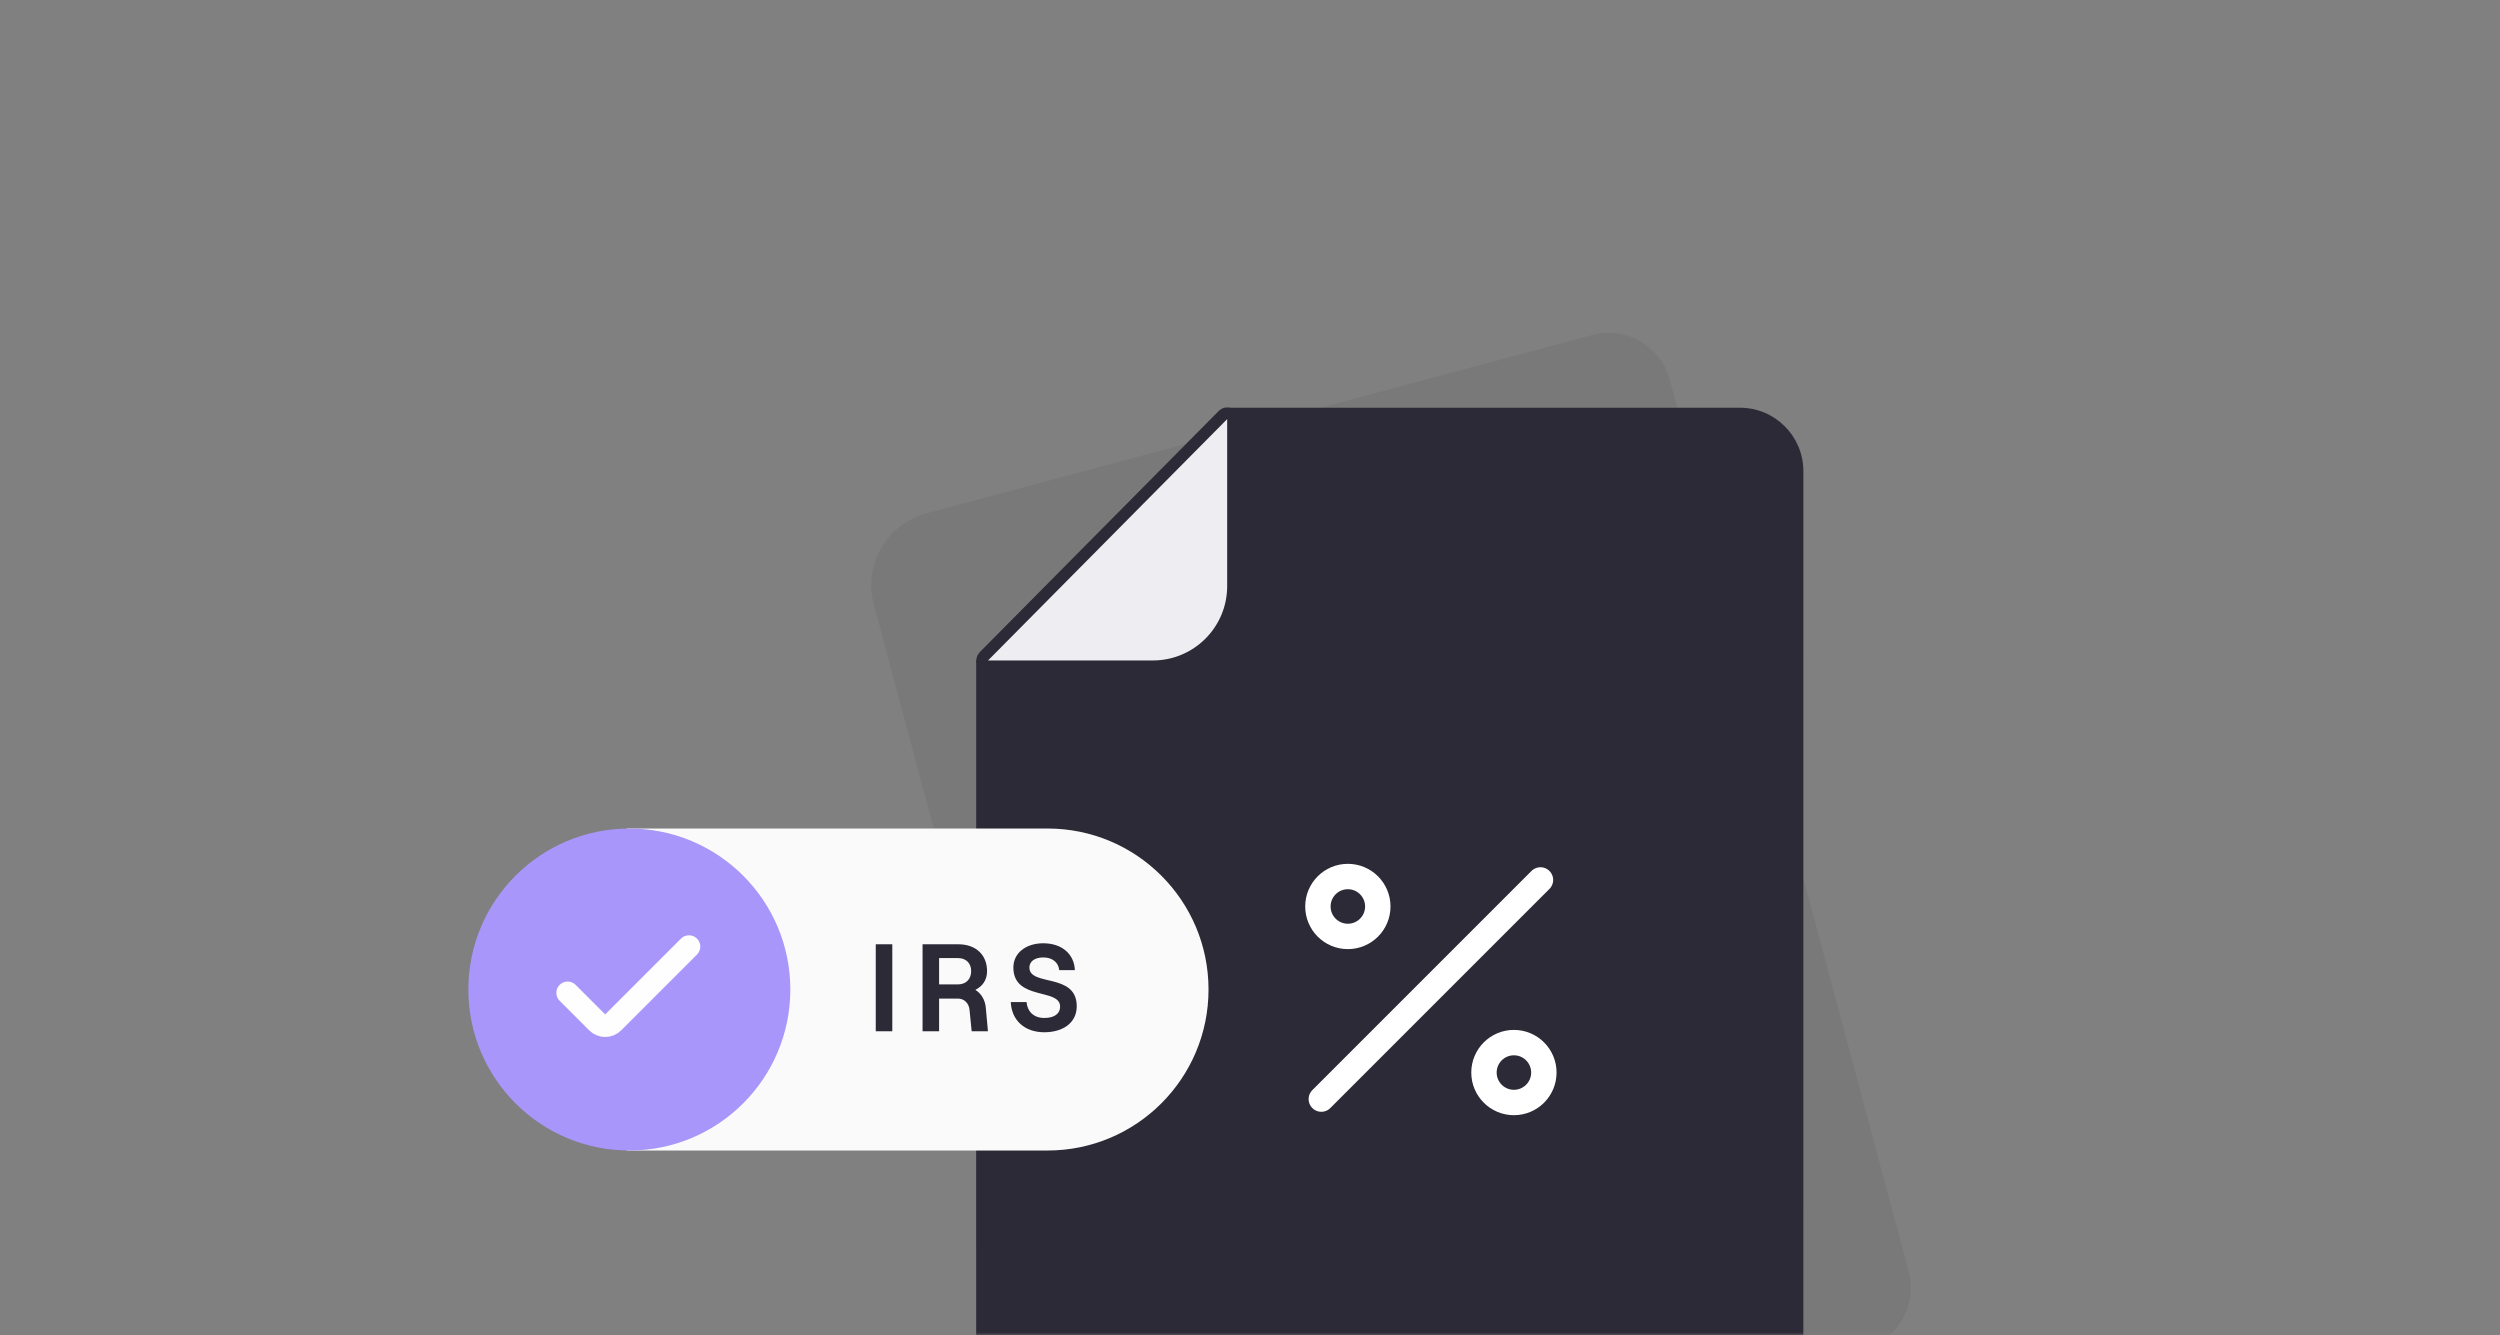
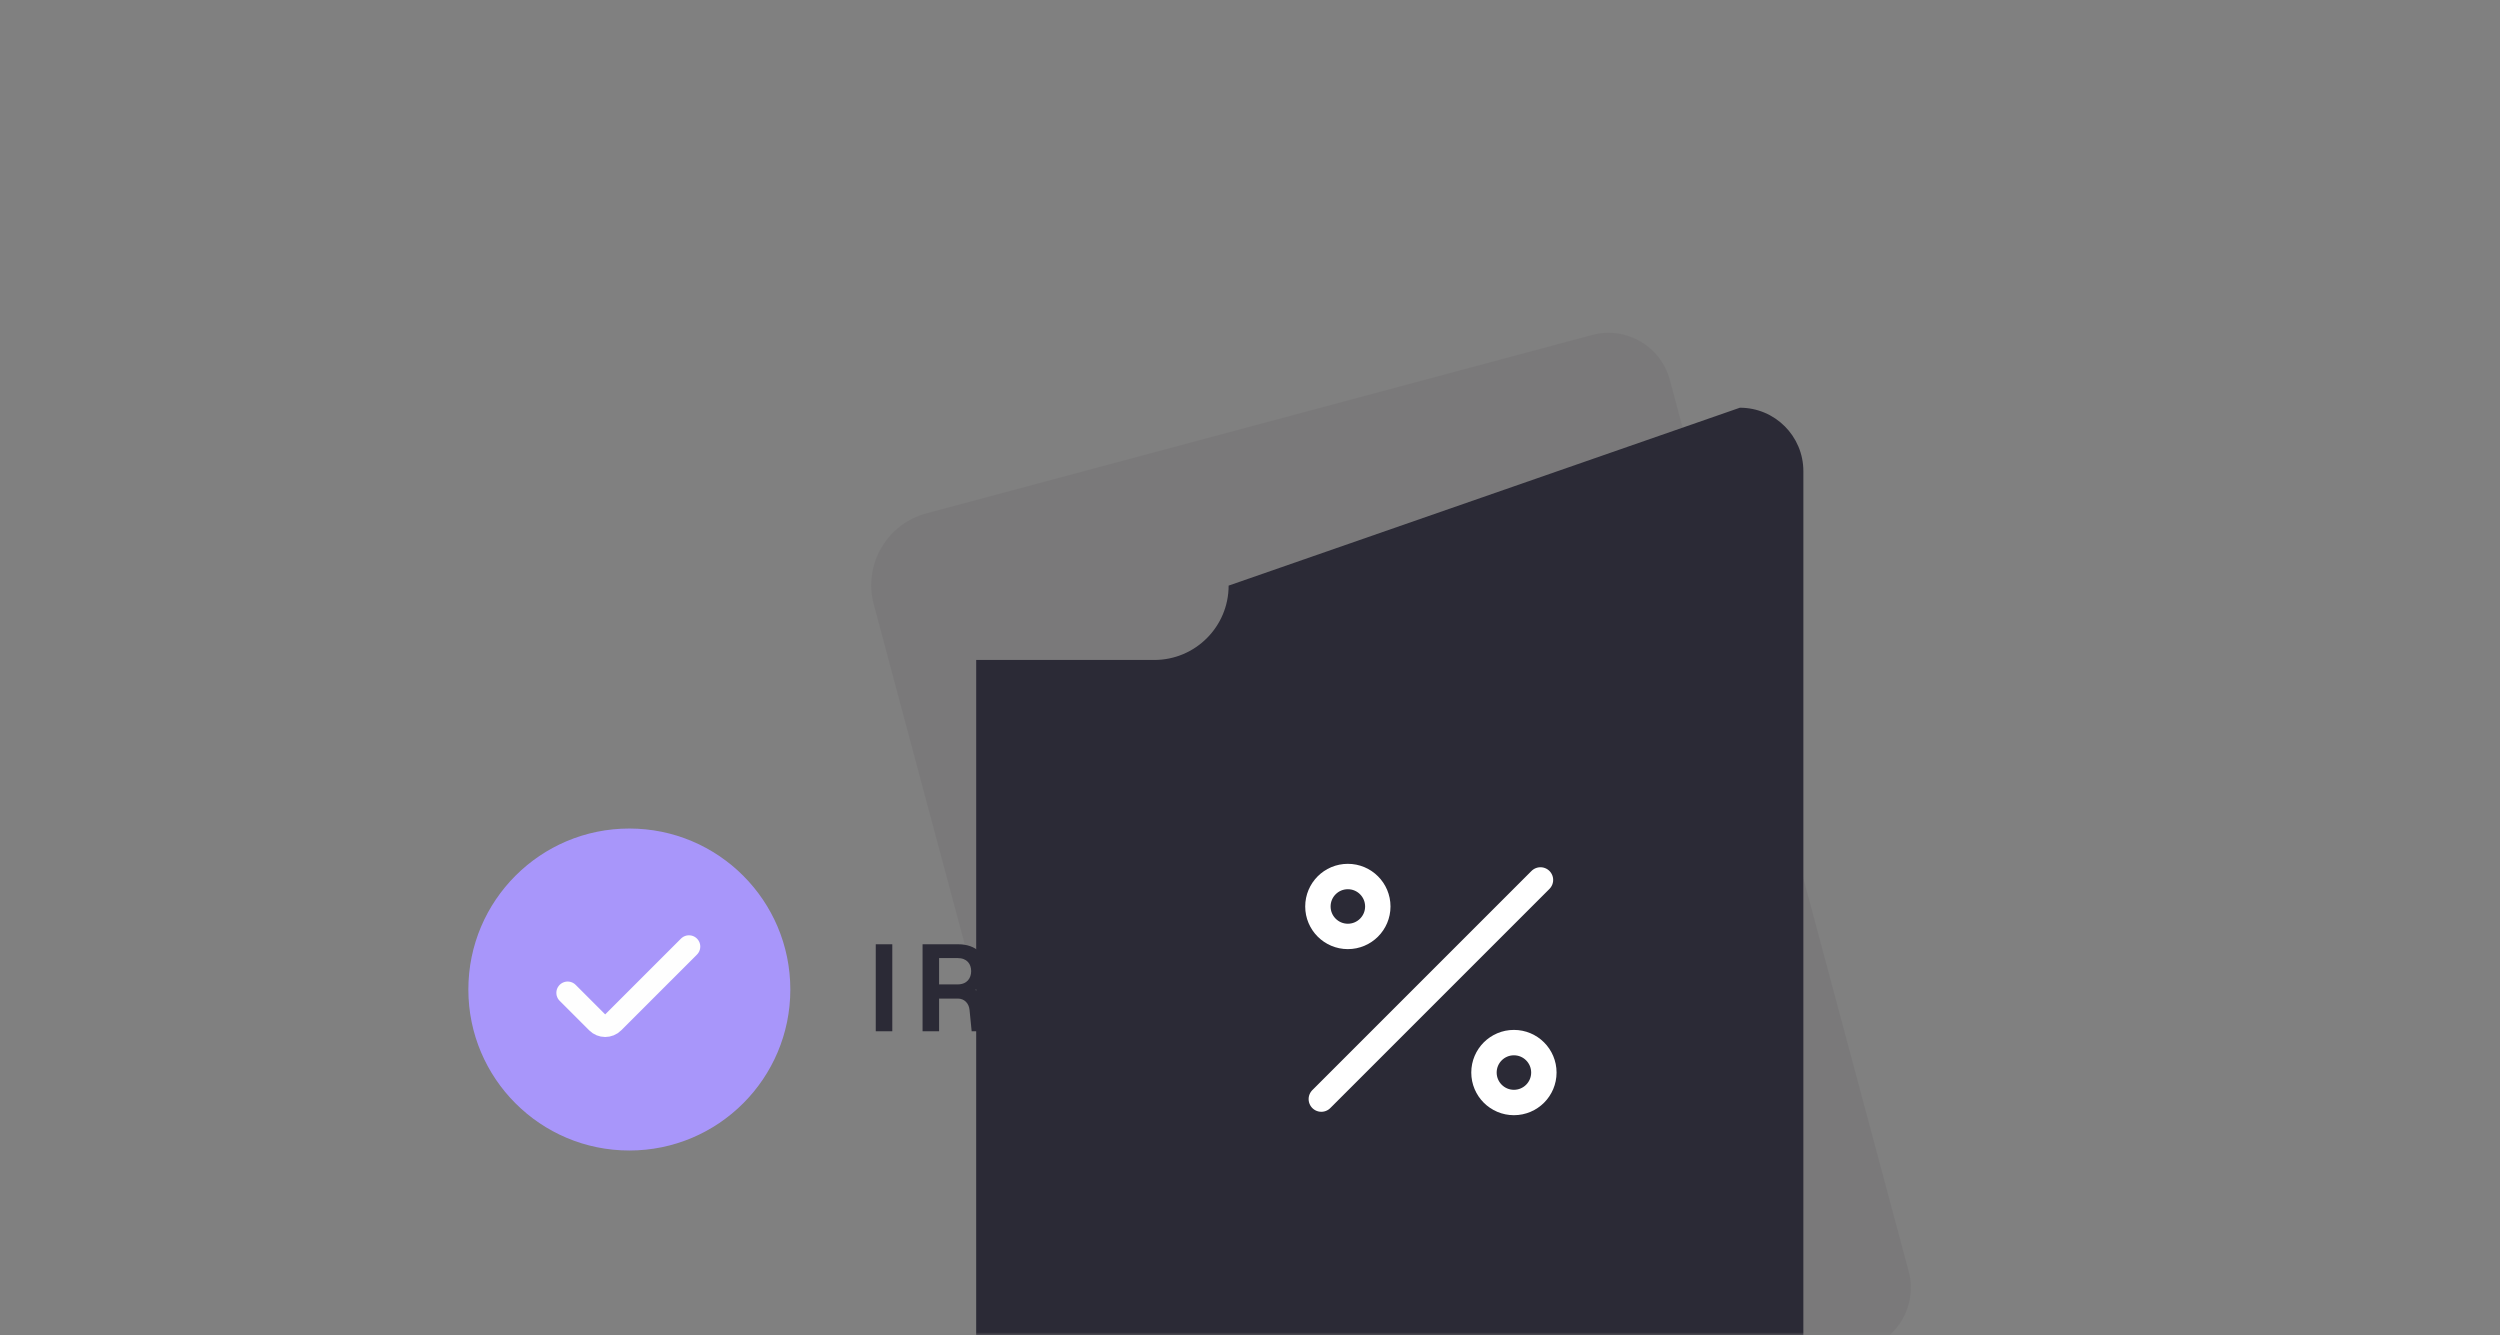
<svg xmlns="http://www.w3.org/2000/svg" width="395" height="211" viewBox="0 0 395 211" fill="none">
  <rect x="0" y="0" width="395" height="211" fill="#808080" stroke="none" />
  <mask id="mask0_685_942" style="mask-type:alpha" maskUnits="userSpaceOnUse" x="0" y="0" width="395" height="211">
    <rect width="395" height="211" fill="#D9D9D9" />
  </mask>
  <g mask="url(#mask0_685_942)">
    <path opacity="0.07" d="M145.314 122.655L175.333 234.698C176.766 240.049 182.266 243.224 187.617 241.79L294.481 213.156C299.831 211.722 303.007 206.223 301.573 200.873L263.835 60.021C262.402 54.67 256.902 51.495 251.551 52.928L173.523 73.836L146.366 81.113C140.102 82.791 136.383 89.228 138.057 95.493L145.314 122.655Z" fill="#2B2A36" />
-     <path d="M154.239 104.274L154.236 220.269C154.236 225.808 158.727 230.299 164.266 230.299L274.9 230.299C280.439 230.299 284.93 225.808 284.93 220.269L284.933 74.45C284.933 68.91 280.443 64.42 274.903 64.42L194.122 64.42L194.122 92.526C194.122 99.014 188.863 104.274 182.374 104.274L154.239 104.274Z" fill="#2B2A36" />
-     <path d="M194.82 66.217C194.82 65.841 194.594 65.503 194.247 65.361C193.9 65.218 193.501 65.299 193.237 65.565L155.449 103.701C155.186 103.967 155.108 104.364 155.252 104.709C155.396 105.054 155.733 105.279 156.107 105.279L182.146 105.279C189.146 105.279 194.82 99.605 194.82 92.605L194.82 66.217Z" fill="#EEEDF1" stroke="#2B2A36" stroke-width="1.852" stroke-linejoin="round" />
+     <path d="M154.239 104.274L154.236 220.269C154.236 225.808 158.727 230.299 164.266 230.299L274.9 230.299C280.439 230.299 284.93 225.808 284.93 220.269L284.933 74.45C284.933 68.91 280.443 64.42 274.903 64.42L194.122 92.526C194.122 99.014 188.863 104.274 182.374 104.274L154.239 104.274Z" fill="#2B2A36" />
    <circle cx="212.961" cy="143.223" r="4.732" transform="rotate(-180 212.961 143.223)" stroke="white" stroke-width="4.012" />
    <circle cx="239.199" cy="169.463" r="4.732" transform="rotate(-180 239.199 169.463)" stroke="white" stroke-width="4.012" />
    <path d="M243.394 139.03L208.768 173.657" stroke="white" stroke-width="4.012" stroke-linecap="round" />
-     <path d="M99.031 130.906H165.51C179.558 130.906 190.947 142.295 190.947 156.344C190.947 170.392 179.558 181.781 165.51 181.781H99.031V130.906Z" fill="#FAFAFA" />
    <path d="M138.37 162.939V149.194H140.982V162.939H138.37ZM155.76 159.267L156.094 162.939H153.521L153.187 159.562C153.089 158.521 152.363 157.775 151.342 157.775H148.377V162.939H145.765V149.194H151.401C154.267 149.194 155.956 150.942 155.956 153.435C155.956 154.849 155.249 155.811 154.11 156.4C155.053 156.989 155.662 158.01 155.76 159.267ZM148.377 151.374V155.536H151.283C152.814 155.536 153.443 154.535 153.443 153.435C153.443 152.336 152.814 151.374 151.283 151.374H148.377ZM165.001 163.096C161.879 163.096 159.837 161.211 159.7 158.325H162.193C162.331 159.856 163.352 160.838 165.001 160.838C166.474 160.838 167.495 160.249 167.495 159.032C167.495 156.086 160.112 158.128 160.112 152.866C160.112 150.608 162.056 149.037 164.844 149.037C167.75 149.037 169.714 150.706 169.832 153.278H167.358C167.24 152.08 166.297 151.275 164.844 151.275C163.489 151.275 162.645 151.904 162.645 152.866C162.645 155.909 170.126 153.632 170.126 158.992C170.126 161.545 168.025 163.096 165.001 163.096Z" fill="#2B2A36" />
    <path d="M74 156.344C74 142.296 85.388 130.908 99.436 130.908C113.483 130.908 124.871 142.296 124.871 156.344C124.871 170.392 113.483 181.78 99.436 181.78C85.388 181.78 74 170.392 74 156.344Z" fill="#A896FA" />
    <path d="M89.689 156.869L94.358 161.538C95.055 162.235 96.185 162.235 96.882 161.538L108.859 149.561" stroke="#FEFEFE" stroke-width="3.57" stroke-linecap="round" />
  </g>
</svg>